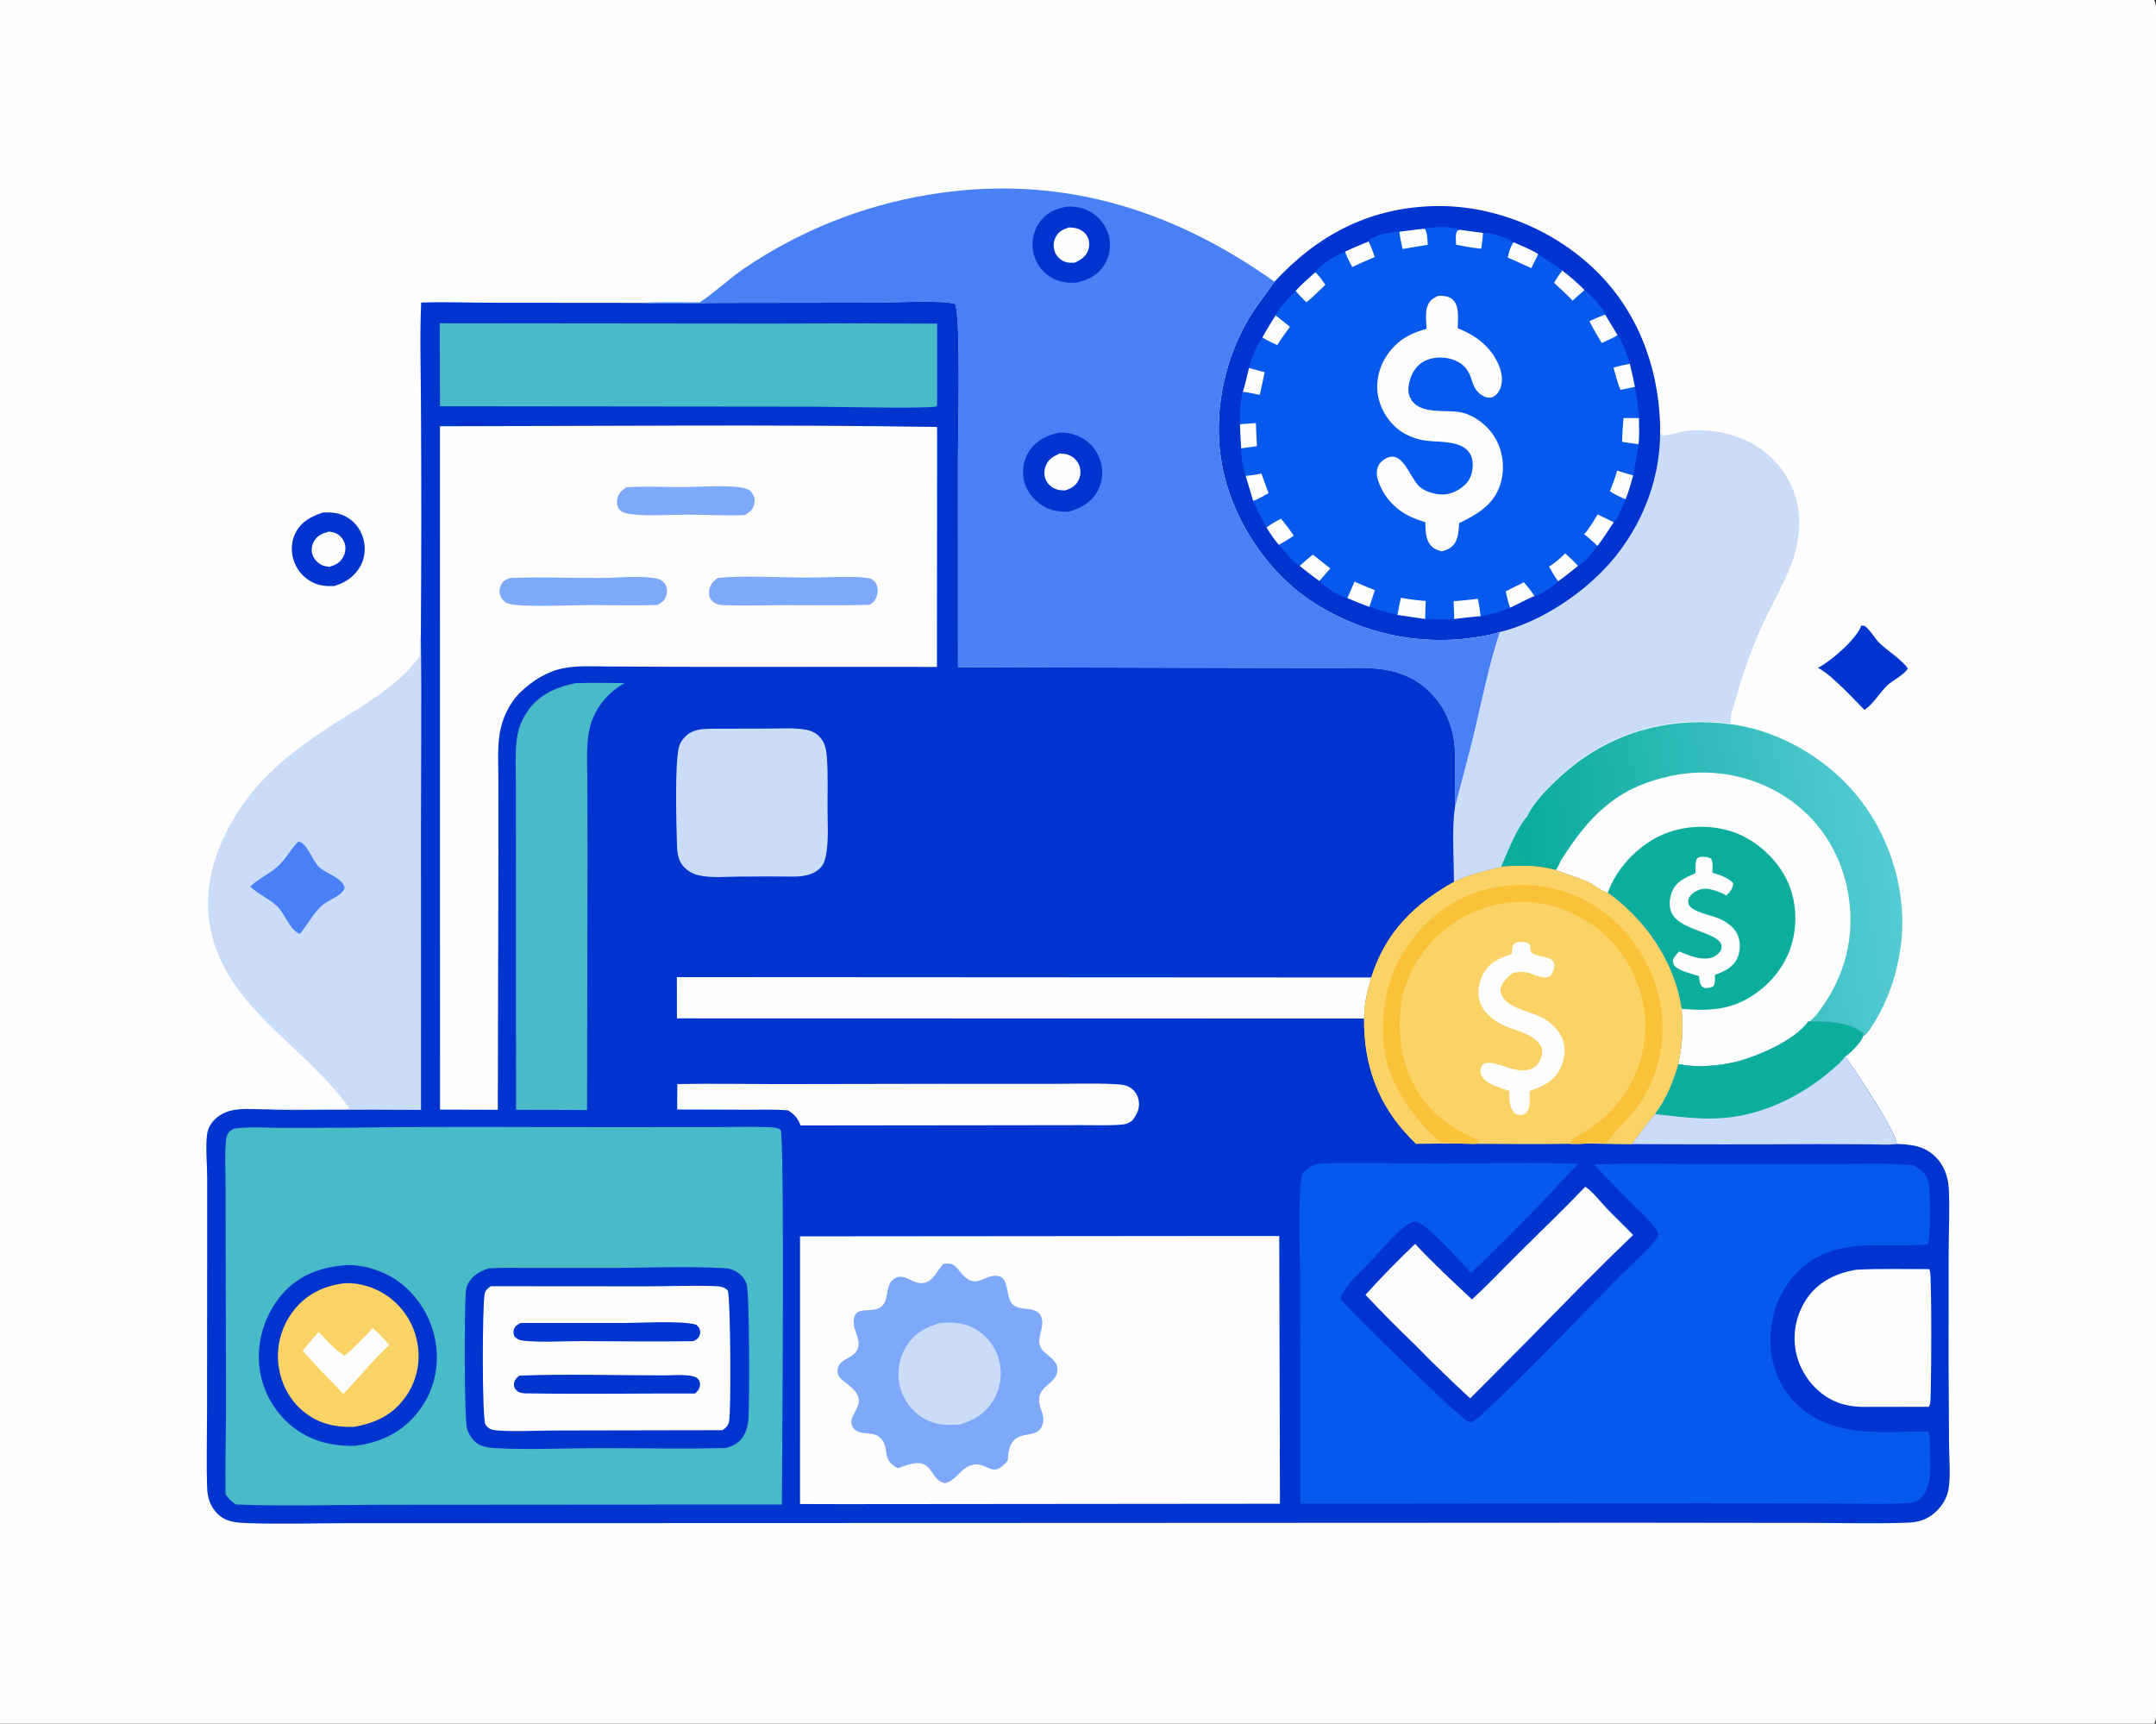
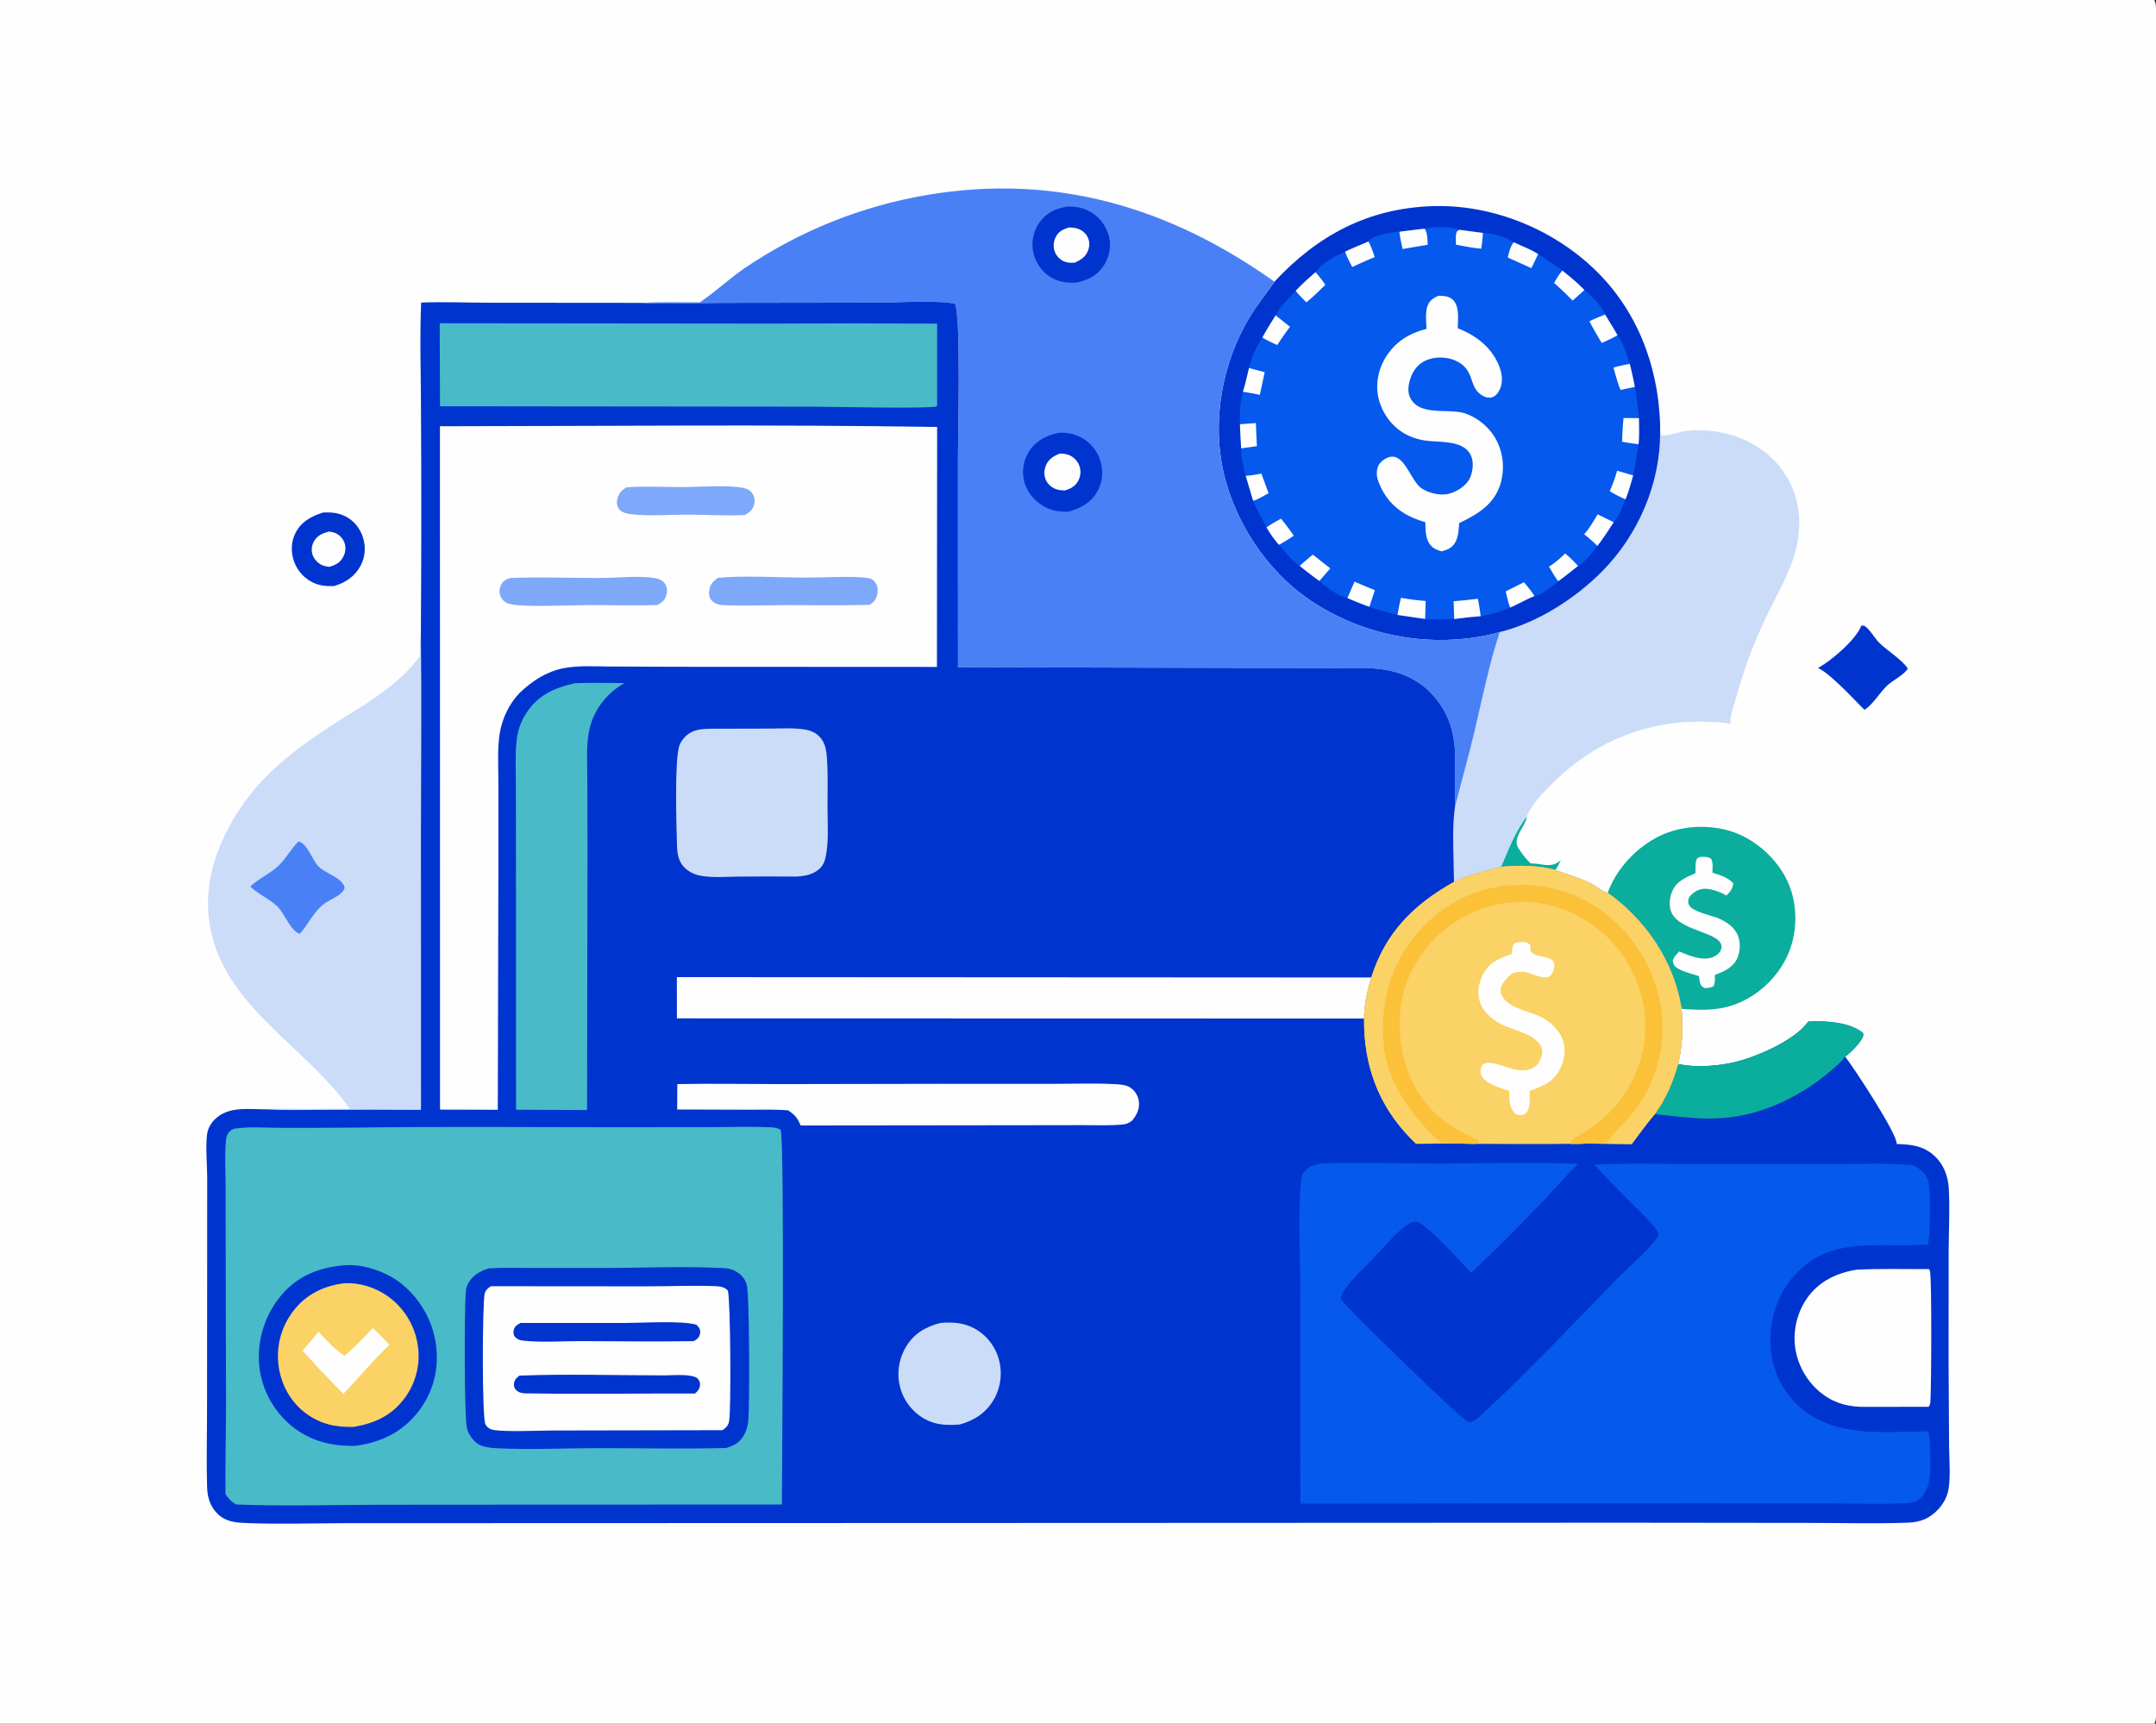
<svg xmlns="http://www.w3.org/2000/svg" width="768" height="614">
  <rect width="100%" height="100%" fill="#333333" stroke="none" />
  <path fill="#FEFEFE" d="M0 0h767.346c.834 1.468.648 3.094.654 4.738l.006 479.171-.006 97.483c0 4.25.576 29.394-.234 31.78-.108.312-.252.534-.42.828H0V0Z" />
  <path fill="#0034CF" d="m663.024 222.843 1.086.056c1.974 1.237 3.564 4.316 5.292 6.054 2.466 2.485 8.622 6.451 10.152 9.168-.816 1.95-5.484 4.337-7.188 5.943-2.808 2.638-4.986 6.644-8.148 8.774-.75-.322-11.418-12.487-16.626-14.93 4.5-2.315 13.656-10.13 15.432-15.065ZM115.006 182.58c2.763-.178 5.355.038 7.877 1.267 3.131 1.526 5.377 4.303 6.416 7.595 1.068 3.381.803 7.04-.898 10.172-2.025 3.73-5.35 5.92-9.33 7.131-2.7.107-5.099-.046-7.575-1.246q-.305-.146-.601-.308-.297-.162-.586-.34-.288-.176-.567-.367-.278-.192-.547-.397-.269-.205-.527-.424-.258-.218-.504-.45-.247-.23-.48-.475-.235-.243-.457-.499-.222-.254-.43-.52-.209-.267-.404-.543-.194-.277-.375-.563-.18-.286-.345-.58-.166-.295-.317-.598-.15-.303-.285-.613-.135-.31-.253-.626-.12-.317-.222-.639c-1.042-3.224-.866-6.782.706-9.81 2.064-3.977 5.594-5.833 9.704-7.166Z" />
  <path fill="#FEFEFE" d="M117.18 189.343c.847.125 1.694.256 2.477.623q.282.135.548.298.267.163.515.353.248.19.475.405.226.215.43.453.203.237.38.495.178.257.327.531.15.274.27.563.12.289.21.588c.484 1.643.17 3.48-.683 4.946-1.127 1.939-2.712 2.694-4.782 3.317-.864-.126-1.792-.236-2.593-.598-1.516-.685-2.82-2.057-3.39-3.619-.57-1.562-.36-3.353.436-4.8 1.21-2.201 3.102-2.935 5.38-3.555Z" />
  <path fill="#CBDCF9" d="M149.56 233.74c-.003-2.6-.197-5.367.356-7.918.278 22.899.045 45.825.03 68.726l.014 100.793q-17.535-.136-35.069-.016c-6.536.007-13.18.244-19.701-.176 3.383-.462 7.057-.207 10.479-.206l18.902.018c-15.723-22.532-45.34-36.616-49.93-65.951-1.65-10.547.451-20.723 4.888-30.33 9.744-21.098 25.916-32.472 45.084-44.382 9.18-5.704 18.473-11.7 24.948-20.558Z" />
  <path fill="#4980F5" d="M106.306 299.745c.284.06.564.117.823.256 2.475 1.324 4.144 6.013 5.975 8.24 2.361 2.874 8.752 4.17 9.668 7.915-.556 2.698-5.388 4.268-7.504 5.91-3.441 2.668-5.592 7.271-8.448 10.58-3.57-1.26-5.363-7.305-8.132-9.887-2.887-2.693-6.638-4.196-9.542-6.985 2.95-2.772 6.701-4.407 9.724-7.086 2.707-2.398 4.502-5.888 7.035-8.53l.4-.413Z" />
  <path fill="#CBDCF9" d="m591.351 153.945.54 1.056c1.792.51 6.526-1.277 8.631-1.5 14.418-1.532 29.34 4.26 36.534 17.391 4.53 8.26 4.83 17.86 2.142 26.766-2.376 7.88-7.014 15.648-10.542 23.12-4.554 9.637-7.92 19.17-10.704 29.436-.51 1.891-1.914 5.407-1.512 7.26l.306.348c-20.06-2.73-39.472 1.83-55.63 14.17-5.204 3.974-15.02 13.02-17.194 18.839-4.074 5.057-6.626 12.032-9.203 17.935-5.959 1.566-11.13 2.667-16.784 5.371-.026-8.024-.812-18.794.34-26.567 2.228-8.907 4.769-17.733 6.889-26.668 2.813-11.853 5.247-24.197 9.082-35.753 13.421-3.284 27.01-12.006 36.605-21.761 12.742-12.955 20.64-31.17 20.5-49.443Z" />
  <path fill="#FEFEFE" d="M543.922 290.83c2.174-5.818 11.99-14.864 17.194-18.838 16.158-12.34 35.57-16.9 55.63-14.17 17.784 2.401 35.106 12.84 46.062 27.042 11.07 14.356 16.692 33.83 14.286 51.867-1.302 9.781-4.476 19.475-9.822 27.808-.768 1.203-1.74 2.979-2.868 3.869-.348.277-.342.256-.678.422l-.084-.857c-4.638-3.953-13.74-4.42-19.512-4.09-4.794 6.945-19.872 13.309-27.828 14.802-6.012 1.13-12.492 1.585-18.519.335 1.538-6.515 1.79-13.004 1.204-19.656q-.077-.535-.167-1.068c-2.754-16.208-12.86-30.848-26.137-40.276-1.913-.302-4.533-2.663-6.44-3.571-3.926-1.87-8.112-2.995-12.16-4.542-6.192-1.742-13.02-1.731-19.364-1.141 2.577-5.903 5.129-12.878 9.203-17.935Z" />
  <path fill="#0BAD9D" d="M572.683 318.02c3.088-8.595 10.374-16.352 18.597-20.289 7.995-3.828 18.146-4.241 26.474-1.241 8.04 2.897 15.384 9.677 18.978 17.419 3.486 7.496 3.672 16.794.798 24.519-3.036 8.165-9.654 14.98-17.562 18.556-6.912 3.124-13.584 2.927-20.98 2.38q-.078-.535-.168-1.068c-2.754-16.208-12.86-30.848-26.137-40.276Z" />
  <path fill="#FEFEFE" d="M605.532 305.241c1.536-.042 2.634-.16 3.984.638.798 1.418.498 3.389.474 4.98 2.544.803 5.568 1.668 7.392 3.73 0 .081.012.162.006.242-.108 1.7-1.308 3.08-2.478 4.208-.096-.082-.18-.181-.288-.246-1.86-1.114-5.724-2.465-7.842-2.196-1.83.234-3.768 1.262-4.866 2.767-.564.77-.696 1.66-.444 2.575.756 2.748 8.094 4.094 10.542 5.112 3.024 1.257 5.994 3.275 7.164 6.473.876 2.382.708 5.535-.354 7.845-1.53 3.331-4.764 4.682-7.962 5.92.024 1.337.156 2.605-.402 3.851-.858.752-1.992.73-3.078.842-.324-.155-.762-.337-1.038-.578-.924-.801-.978-2.568-1.164-3.713-2.424-.81-5.612-1.502-7.753-2.87-1.03-.657-1.296-1.341-1.561-2.486.31-1.417 1.34-2.358 2.269-3.422 1.175.481 2.353.964 3.553 1.384 2.766.97 6.264 1.842 9.006.387 1.02-.54 2.124-1.488 2.436-2.641 1.62-5.99-14.353-5.884-17.645-12.859-1.097-2.323-.811-5.203.126-7.544 1.51-3.768 4.859-5.07 8.309-6.586.132-1.458-.096-3.149.306-4.555.246-.872.552-.874 1.308-1.258Z" />
  <defs>
    <linearGradient id="a" x1="905.454" x2="1123.782" y1="541.748" y2="510.779" gradientUnits="userSpaceOnUse">
      <stop offset="0" stop-color="#08AA9D" />
      <stop offset="1" stop-color="#55CBD4" />
    </linearGradient>
  </defs>
-   <path fill="url(#a)" d="M906.537 485.034c3.623-9.704 19.983-24.791 28.656-31.418 26.931-20.579 59.283-28.185 92.717-23.633 29.64 4.005 58.51 21.416 76.77 45.1 18.45 23.942 27.82 56.42 23.81 86.502-2.17 16.312-7.46 32.479-16.37 46.377-1.28 2.005-2.9 4.967-4.78 6.451-.58.463-.57.427-1.13.705l-.14-1.43c-7.73-6.593-22.9-7.37-32.52-6.821 3.86-2.28 7.5-7.845 9.94-11.525 13.64-20.581 18.15-43.918 13.15-68.055-4.63-22.361-17.37-41.69-36.59-54.195q-.94-.609-1.9-1.194t-1.94-1.146q-.97-.562-1.96-1.098-.99-.537-1.99-1.05-1-.512-2.01-.999-1.01-.487-2.04-.949-1.02-.462-2.06-.899-1.03-.436-2.08-.847-1.05-.41-2.1-.795-1.06-.385-2.12-.743-1.07-.358-2.14-.69-1.08-.331-2.16-.636t-2.17-.583q-1.09-.278-2.18-.529-1.1-.251-2.2-.475-1.1-.224-2.21-.42-1.1-.196-2.21-.365-1.12-.169-2.23-.31-1.12-.141-2.23-.255-1.12-.113-2.24-.199-1.12-.086-2.25-.144-1.12-.058-2.24-.088-1.12-.03-2.25-.032-1.12-.002-2.25.024-1.12.025-2.24.079t-2.25.135q-1.12.081-2.23.191-1.12.109-2.238.246-1.116.136-2.228.301-1.111.164-2.219.356-1.107.192-2.209.412-1.103.219-2.199.466c-31.808 7.008-47.743 23.76-64.4 50.032-.981 2.053-1.894 4.092-3.205 5.961-10.32-2.905-21.701-2.888-32.274-1.904 4.296-9.845 8.548-21.476 15.339-29.911Z" transform="scale(.6 .6)" />
  <path fill="#0BAD9D" d="M534.719 308.766c2.577-5.903 5.129-12.878 9.203-17.935-.014.084-.025.17-.042.254-.707 3.65-5.373 7.48-2.915 11.178 1.238 1.861 2.667 3.776 4.285 5.316.106-.002.21-.006.316-.007 3.871-.039 7.074 1.952 10.44-1.239-.588 1.231-1.136 2.454-1.923 3.574-6.192-1.742-13.02-1.731-19.364-1.141Z" />
  <path fill="#0034CF" d="M453.974 100.342c15.335-16.493 33.296-26.11 56.11-26.905 20.89-.73 42.138 7.678 57.353 21.966 15.48 14.537 23.19 34.493 23.916 55.474q.049 1.534-.002 3.068c.14 18.273-7.758 36.488-20.5 49.443-9.595 9.755-23.184 18.477-36.605 21.761q-2.288.69-4.633 1.158-1.008.204-2.022.384-1.013.179-2.03.333-1.018.154-2.038.283-1.021.129-2.045.232-1.024.104-2.05.182-1.026.078-2.053.131-1.028.053-2.057.08-1.028.028-2.057.03-1.029.002-2.058-.022-1.029-.023-2.057-.072-1.028-.049-2.054-.123-1.026-.075-2.05-.174-1.025-.1-2.046-.225t-2.04-.275q-1.017-.15-2.03-.325-1.015-.175-2.024-.376-1.01-.2-2.014-.425-1.003-.225-2.002-.475-.998-.25-1.99-.525-.991-.274-1.976-.573-.984-.3-1.961-.623-.977-.323-1.946-.67-.968-.347-1.928-.718t-1.91-.766q-.95-.394-1.89-.812-.94-.419-1.87-.86-.93-.44-1.848-.905-.918-.464-1.825-.95-.907-.487-1.8-.996-.895-.509-1.776-1.04-.881-.53-1.75-1.083-.868-.552-1.722-1.126c-15.96-10.78-27.862-29.3-31.378-48.137-3.284-17.598.403-36.72 9.447-52.103 2.743-4.665 6.162-8.793 9.211-13.241Z" />
  <path fill="#0559ED" d="M507.45 81.46c3.892-.776 8.842-.952 12.607.406q4.085.581 8.18 1.091c3.575.08 7.975 1.42 10.969 3.333 2.814 1.32 6.113 2.547 8.711 4.213 2.781 2.085 5.894 3.742 8.627 5.876 2.707 2.181 5.473 4.4 7.847 6.946 2.176 1.488 6.631 6.28 7.402 8.722 1.406 2.475 3.028 4.861 4.38 7.357 2.16 2.923 3.237 6.773 4.394 10.192.624 2.73 1.303 5.46 1.784 8.22.714 3.635 1.19 7.437 1.476 11.131.016 3.075.16 6.211-.142 9.274q-.838 5.581-1.923 11.12c-.812 2.872-1.59 5.732-2.717 8.5-1.095 2.485-2.317 6.25-4.192 8.19-1.908 2.82-3.744 5.736-5.824 8.431-1.803 2.308-4.3 5.768-6.918 7.142-2.33 1.825-4.628 3.737-7.058 5.426-1.929 1.802-5.831 4.878-8.458 5.295-2.965 1.181-5.715 2.824-8.639 4.096-3.225 1.462-7.026 2.47-10.514 3.071q-4.724.37-9.418 1.015c-3.471.215-6.904.241-10.373-.033l-9.836-1.431c-3.331-.798-6.807-1.708-10.014-2.908-2.659-.907-5.243-2.015-7.838-3.087-3.06-.576-7.707-3.954-9.98-6.109-2.418-1.704-4.72-3.513-7.019-5.373-2.671-1.622-5.34-5.171-7.41-7.519-1.699-1.926-3.092-3.976-4.401-6.18-1.663-3.12-3.395-6.214-4.767-9.474l-2.65-8.897c-1-3.33-1.63-6.3-1.606-9.79q-.29-4.292-.44-8.59c-.143-3.895.064-7.76 1.031-11.546.899-2.776 1.511-5.65 2.19-8.487.747-3.57 2.742-7.858 4.782-10.873 1.424-2.7 3.11-5.282 4.702-7.885 1.472-3.164 4.817-6.16 7.165-8.722 2.144-2.384 4.645-4.515 7.035-6.65 2.381-3.197 6.92-5.818 10.556-7.3 2.716-1.318 5.537-2.445 8.314-3.628.124-.244.16-.354.385-.562 1.973-1.822 8.01-2.923 10.641-2.909q4.475-.593 8.96-1.095Z" />
  <path fill="#FEFEFE" d="m441.69 151.116 5.678-.423q.149 4.11.368 8.217l-5.606.795q-.29-4.29-.44-8.589Zm138.877-21.52c.624 2.73 1.303 5.46 1.784 8.22l-5.111 1.075c-1.041-2.548-1.715-5.286-2.49-7.926 1.898-.613 3.866-.967 5.817-1.369Zm-136.83 39.9a40.62 40.62 0 0 0 5.584-.825l2.57 7.028c-1.688.851-3.714 2.192-5.505 2.694l-2.65-8.897Zm12.593 15.272a90.717 90.717 0 0 1 4.547 6.056c-1.738 1.17-3.47 2.244-5.323 3.223-1.699-1.926-3.092-3.976-4.401-6.18 1.686-1.167 3.345-2.178 5.178-3.099Zm-11.419-53.685 5.592 1.496-1.731 8.07c-2.013-.412-4.01-.832-6.05-1.079.898-2.776 1.51-5.65 2.19-8.487Zm22.751 66.468 6.207 4.918-3.886 4.47c-2.418-1.704-4.72-3.513-7.019-5.373 1.555-1.346 3.09-2.733 4.698-4.015Zm84.114 4.283c2.153-1.34 3.953-2.9 5.739-4.692a39.096 39.096 0 0 1 4.596 4.462c-2.33 1.825-4.628 3.737-7.058 5.426-1.235-1.571-2.229-3.487-3.277-5.196Zm-8.926 5.564c1.335 1.596 2.654 3.148 3.745 4.927-2.965 1.181-5.715 2.824-8.639 4.096-.751-1.852-1.14-3.841-1.606-5.779l6.5-3.244Zm33.215-39.731 5.697 1.675c-.812 2.871-1.59 5.731-2.717 8.5a34.913 34.913 0 0 1-5.612-2.894 65.004 65.004 0 0 0 2.632-7.281ZM482.5 207.188c2.407 1.016 4.805 2.098 7.252 3.01l-1.95 5.937c-2.66-.907-5.244-2.015-7.839-3.087l2.538-5.86Zm37.557-125.322q4.085.581 8.18 1.091c-.063 1.88-.345 3.745-.584 5.61-3.017-.205-6.044-.884-9.019-1.41.044-1.29-.251-3.34.278-4.503.276-.609.555-.55 1.145-.788Zm58.25 67.052c1.837-.035 3.682.013 5.52.03.016 3.074.16 6.21-.142 9.273-1.966-.232-3.911-.53-5.863-.857.025-2.827.258-5.63.485-8.446Zm-123.912-36.593 5.123 4.073a116.606 116.606 0 0 0-4.549 6.511c-1.793-.835-3.608-1.627-5.276-2.7 1.424-2.699 3.11-5.281 4.702-7.884Zm99.197-11.537c.896-1.58 1.752-3.032 2.952-4.409 2.707 2.181 5.473 4.4 7.847 6.946l-4.214 3.763c-2.092-2.228-4.313-4.26-6.585-6.3Zm-66.127-14.763c.972 1.776 1.586 3.65 2.24 5.559q-4.055 1.662-8.016 3.536c-.92-1.787-1.907-3.553-2.538-5.468 2.716-1.317 5.537-2.444 8.314-3.627Zm84.328 26.022c1.406 2.475 3.028 4.861 4.38 7.357-1.77 1.074-3.717 1.899-5.592 2.778-1.536-2.552-3.052-5.087-4.395-7.749 1.81-.93 3.719-1.638 5.607-2.386Zm-34.702-20.323c.452-1.864.91-3.902 2.115-5.434 2.814 1.32 6.113 2.547 8.711 4.213l-2.417 5.005-8.409-3.784Zm-68.496 5.23c1.31 1.451 2.464 2.86 3.512 4.512-2.207 2.118-4.373 4.312-6.774 6.211-1.297-1.32-2.64-2.608-3.773-4.074 2.144-2.384 4.645-4.515 7.035-6.65ZM507.45 81.46c1.06 1.213 1.01 4.072 1.136 5.723l-8.956 1.509c-.452-2.039-.928-4.057-1.139-6.138q4.475-.593 8.96-1.095Zm10.354 132.691c2.887-.23 5.75-.48 8.619-.898.455 2.065.733 4.146 1.019 6.24q-4.724.369-9.418 1.014l-.22-6.356Zm51.319-30.937 5.73 2.816c-1.908 2.82-3.744 5.737-5.824 8.432-1.494-1.517-3.054-2.837-4.733-4.147 1.905-2.129 3.325-4.68 4.827-7.1Zm-70.056 29.714c2.946.541 5.796.91 8.783 1.136l-.199 6.41-9.836-1.431c.377-2.046.716-4.104 1.252-6.115Zm13.18-107.523c1.89-.088 3.908.038 5.339 1.432 2.358 2.295 1.73 7.05 1.691 10.085 6.362 2.516 11.738 6.506 14.522 12.943 1.195 2.763 1.752 5.924.479 8.775-.538 1.205-1.473 2.471-2.79 2.88-1.035.319-2.155.04-3.089-.442-2.855-1.47-3.448-3.72-4.424-6.5-1.008-2.87-2.55-4.785-5.38-6.059-3.219-1.447-7.181-1.57-10.45-.215-2.72 1.127-4.557 3.325-5.565 6.048-.836 2.258-1.354 5.107-.235 7.343 3.38 6.753 13.855 3.614 19.577 5.577 4.856 1.667 9.166 5.414 11.386 10.048q.22.458.417.925.198.468.372.945.175.476.325.96.152.485.279.977.127.491.23.988.103.497.181.998.08.502.134 1.007.054.504.084 1.011.029.507.034 1.014.005.508-.015 1.015-.02.507-.064 1.013-.045.505-.114 1.008-.07.503-.163 1.002t-.211.992q-.118.494-.26.982-.141.487-.306.967c-2.446 6.914-8.218 10.184-14.444 13.207-.172 2.239-.285 4.967-1.446 6.939-1.12 1.9-2.73 2.554-4.769 3.113-1.31-.35-2.542-.774-3.543-1.735-2.308-2.215-2.215-5.689-2.307-8.644-1.83-.563-3.678-1.19-5.404-2.024-5.664-2.734-9.602-7.212-11.55-13.224-.518-1.603-.442-3.718.415-5.197.773-1.332 2.552-2.54 4.055-2.823 5.155-.973 7.391 8.674 11.156 11.203 2.527 1.697 6.467 2.64 9.449 1.99 2.727-.594 5.866-2.527 7.35-4.897 1.262-2.015 1.748-5.288 1.17-7.586-1.747-6.937-11.316-5.748-16.572-6.516q-.979-.133-1.94-.357-.962-.224-1.9-.536-.936-.313-1.84-.71-.904-.399-1.767-.88c-4.578-2.598-7.853-7.134-9.19-12.198-1.29-4.88-.311-10.418 2.294-14.713 3.474-5.726 8.336-8.758 14.69-10.367-.059-2.428-.487-5.627.283-7.936.704-2.113 1.881-2.898 3.826-3.828Z" />
  <path fill="#4980F5" d="M249.277 107.7c5.489-3.656 10.365-8.346 15.843-12.103q1.834-1.246 3.701-2.442 1.867-1.196 3.766-2.341 1.898-1.145 3.827-2.24 1.928-1.093 3.886-2.134 1.958-1.042 3.943-2.03 1.985-.989 3.996-1.923 2.01-.935 4.046-1.814 2.035-.88 4.093-1.705 2.059-.825 4.139-1.594 2.08-.77 4.18-1.482 2.1-.713 4.218-1.368 2.118-.656 4.253-1.255 2.135-.599 4.286-1.14 2.15-.54 4.315-1.023 2.164-.483 4.34-.907 2.177-.424 4.364-.79c45.62-7.67 86.253 4.445 123.501 30.933-3.05 4.448-6.468 8.576-9.21 13.241-9.045 15.383-12.732 34.505-9.448 52.103 3.516 18.838 15.417 37.357 31.378 48.137q.854.574 1.722 1.126.869.552 1.75 1.084.881.53 1.775 1.04.894.508 1.801.995.907.486 1.825.95.918.464 1.848.905t1.87.86q.94.418 1.89.812.95.395 1.91.766t1.928.718q.969.347 1.946.67.977.324 1.961.623.985.3 1.977.573.99.275 1.99.525.998.25 2.001.475 1.004.225 2.014.425 1.01.2 2.023.376 1.014.175 2.032.325 1.018.15 2.04.275 1.02.125 2.045.225 1.024.1 2.05.174 1.026.074 2.054.123 1.028.049 2.057.072 1.029.024 2.058.022 1.029-.002 2.057-.03 1.029-.027 2.057-.08 1.027-.053 2.053-.131 1.026-.078 2.05-.182 1.024-.103 2.045-.232 1.02-.129 2.038-.283 1.017-.154 2.03-.333 1.014-.18 2.022-.384 2.345-.468 4.633-1.158c-3.835 11.556-6.269 23.9-9.082 35.753-2.12 8.935-4.661 17.761-6.89 26.668l.094-17.128c.003-9.409-2.376-17.398-9.224-24.155-4.304-4.247-9.898-6.77-15.842-7.728-5.708-.92-11.726-.587-17.496-.591l-26.646-.037-107.904-.265-.022-74.439c.008-8.1 1.055-49.707-.98-54.954-4.576-1.444-21.547-.49-27.57-.463l-55.58.076c-9.702.016-19.563.578-29.243-.001 7.11-.364 14.295-.179 21.416-.186Z" />
  <path fill="#0034CF" d="M380.228 73.591c2.984-.136 5.957.49 8.517 2.056q.295.183.58.379t.56.406q.276.21.54.433.265.224.519.46.253.235.495.483t.47.508q.23.26.447.529.216.27.419.551.203.28.392.57.189.29.363.59.175.298.335.606.16.307.304.621.145.315.274.636.129.321.242.648.113.327.21.66.098.332.179.669c.801 3.439.085 7.112-1.798 10.08-2.302 3.63-5.632 5.22-9.686 6.168-3.575.24-6.79-.186-9.82-2.237q-.28-.193-.553-.4-.271-.207-.532-.426-.261-.22-.511-.453-.25-.232-.488-.477-.238-.245-.463-.5-.226-.257-.439-.524-.212-.267-.411-.545-.2-.277-.384-.563-.185-.287-.356-.582-.17-.296-.326-.6-.156-.303-.297-.615-.14-.31-.265-.628t-.234-.641q-.11-.323-.202-.652-.093-.328-.17-.66-.076-.333-.136-.67-.06-.334-.103-.672-.042-.337-.068-.677-.026-.339-.035-.68-.009-.34-.001-.68t.033-.68q.024-.339.066-.676.042-.338.1-.673.06-.335.134-.667.076-.332.168-.66.091-.327.199-.65.108-.323.232-.64.124-.317.263-.627.14-.31.294-.614.155-.303.325-.598t.354-.58q.184-.287.382-.564c2.475-3.444 5.783-4.912 9.882-5.542Z" />
  <path fill="#FEFEFE" d="M380.8 81.008c.968.028 1.896.09 2.83.367 1.67.493 3.085 1.57 3.843 3.164.698 1.469.684 3.093.144 4.608-.834 2.339-2.596 3.396-4.708 4.4-1.25.111-2.587.101-3.761-.383q-.292-.118-.569-.265-.278-.148-.539-.324-.26-.175-.502-.376-.242-.202-.46-.427-.22-.225-.415-.472-.195-.246-.363-.512-.169-.265-.31-.547-.14-.281-.25-.575c-.628-1.693-.504-3.539.29-5.157 1.058-2.158 2.64-2.794 4.77-3.501Z" />
  <path fill="#0034CF" d="M377.226 154.16q.52-.037 1.043-.036.522 0 1.043.038.521.038 1.038.113.517.074 1.027.185.51.111 1.011.258.501.147.991.329.49.182.965.398.475.216.934.465.304.167.6.348.295.182.582.377.286.196.562.406.277.21.542.432.266.223.52.46.255.235.497.482.242.249.472.508.23.26.447.531.216.271.419.552.203.28.392.572.189.29.363.59.175.3.334.608.16.308.303.623.144.316.272.638.129.322.24.65.113.328.209.662c1.045 3.534.726 7.311-1.061 10.556-2.268 4.117-5.851 6.068-10.227 7.326-3.594.12-6.442-.276-9.528-2.238-3.222-2.048-5.746-5.29-6.51-9.07q-.067-.332-.118-.669-.051-.336-.086-.674-.034-.339-.052-.678-.018-.34-.019-.68 0-.34.015-.68.016-.34.047-.678.033-.339.082-.675.049-.337.114-.67.065-.335.147-.664.082-.33.18-.656.097-.326.21-.647.115-.32.244-.635.13-.314.274-.622.144-.308.303-.609.16-.3.334-.592.174-.293.362-.576c2.48-3.681 6.229-5.523 10.483-6.359Z" />
  <path fill="#FEFEFE" d="M377.411 161.573c1.248-.032 2.481.104 3.633.625 1.542.698 2.832 2.07 3.415 3.66q.122.328.208.669.086.34.136.688.05.348.062.698.012.351-.013.702-.025.35-.088.695-.061.346-.16.683-.099.337-.233.662-.133.324-.3.633c-1.077 1.946-2.617 2.741-4.66 3.407-.975-.029-1.997-.055-2.933-.35-1.699-.532-3.165-1.727-3.914-3.356-.734-1.595-.69-3.407-.065-5.028.933-2.42 2.686-3.396 4.912-4.388Z" />
  <path fill="#0034CF" d="M227.86 107.885c9.68.579 19.542.017 29.244.001l55.58-.076c6.023-.027 22.994-.981 27.57.463 2.035 5.247.988 46.855.98 54.954l.022 74.44 107.904.264 26.646.037c5.77.004 11.788-.329 17.496.591 5.944.958 11.538 3.481 15.842 7.728 6.848 6.757 9.227 14.746 9.224 24.155l-.093 17.128c-1.152 7.773-.366 18.543-.34 26.567 5.653-2.704 10.825-3.805 16.784-5.371 6.344-.59 13.172-.6 19.364 1.141 4.048 1.547 8.234 2.672 12.16 4.542 1.907.908 4.527 3.27 6.44 3.571 13.277 9.428 23.383 24.068 26.137 40.276q.09.533.167 1.068c.585 6.652.334 13.141-1.204 19.656 6.027 1.25 12.507.795 18.519-.335 7.956-1.493 23.034-7.857 27.828-14.802 5.772-.33 14.874.137 19.512 4.09l.084.857c-.48 2.086-4.374 6.053-6.18 7.327-.096.067-.198.123-.3.184 3.168 4.022 18.78 27.811 18.384 31.15 4.974.166 9.294.553 13.182 3.995 3.498 3.093 5.118 7.313 5.376 11.9.402 7.281-.012 14.793-.048 22.094l-.024 40.115.174 29.318c.036 4.86.54 10.198-.108 15-.39 2.916-1.734 5.51-3.714 7.67-2.958 3.24-6.378 4.627-10.734 4.79-11.418.426-22.956.1-34.386.092l-66.184-.072-199.014.086-195.91.064-61.658.022c-11.344.018-22.804.394-34.137-.021-4.019-.147-7.768-.303-10.817-3.199-2.716-2.579-3.743-5.896-3.857-9.553-.273-8.767-.03-17.62-.024-26.4l.045-53.666.007-30.452c-.024-4.884-.587-10.1-.08-14.933.22-2.097 1.244-4.053 2.724-5.541 4.97-4.996 12.35-3.56 18.747-3.651 6.52.42 13.165.183 19.701.176q17.534-.12 35.069.016l-.015-100.793c.016-22.9.249-45.827-.029-68.726q.281-40.47.038-80.943c-.03-12.319-.471-24.807.069-37.102 8.36-.321 16.87.057 25.25.062l52.588.046Z" />
  <path fill="#FEFEFE" d="M661.494 452.253c8.508-.41 17.13-.162 25.644-.187.162.25.234.332.33.65.708 2.234.51 42.387.15 46.79-.054.643-.252 1.041-.564 1.59l-22.272.039c-5.508.1-10.59-.968-15.12-4.235q-.504-.364-.99-.752-.48-.389-.948-.8-.462-.412-.906-.846-.444-.433-.87-.888-.42-.455-.822-.93-.396-.476-.774-.97-.372-.495-.726-1.007-.348-.512-.672-1.041-.33-.529-.624-1.073-.3-.544-.57-1.102-.276-.559-.516-1.13-.246-.57-.462-1.153-.216-.582-.402-1.174-.186-.592-.342-1.192-.156-.6-.288-1.208-.126-.608-.222-1.22-.09-.606-.15-1.215-.06-.61-.096-1.221-.03-.612-.03-1.224 0-.613.03-1.224.024-.612.084-1.221.06-.61.15-1.216.084-.606.204-1.207.114-.6.264-1.195.144-.595.318-1.182.18-.586.384-1.163.204-.578.432-1.145.234-.567.492-1.122.258-.555.546-1.096.282-.542.594-1.07.312-.526.654-1.037.336-.512.696-1.006c4.2-5.68 10.554-8.578 17.394-9.617Zm-420.22-66.105c12.05-.22 24.145.002 36.2.01l57.198-.1 40.804.012c6.981.004 14.075-.264 21.042.076 1.914.093 4.44.145 6.068 1.23 1.635 1.09 2.773 2.764 3.055 4.72.413 2.868-.646 4.881-2.322 7.05-1.19.893-2.05 1.28-3.54 1.418-4.62.428-9.435.201-14.079.215l-24.789.036-75.727.084c-1.034-2.642-2.076-3.842-4.446-5.393-4.752-.384-9.661-.201-14.432-.22l-25.084-.081.052-9.057Z" />
-   <path fill="#CBDCF9" d="M644.13 363.883c5.772-.33 14.874.137 19.512 4.09l.084.857c-.48 2.086-4.374 6.053-6.18 7.327-.096.067-.198.123-.3.184 3.168 4.022 18.78 27.811 18.384 31.15-3.036.446-6.546.133-9.63.117l-18.726-.07q-33.024.18-66.048-.008c2.705-3.569 5.325-7.301 8.255-10.685 3.896-5.285 6.548-11.524 8.302-17.825 6.027 1.25 12.507.795 18.519-.335 7.956-1.493 23.034-7.857 27.828-14.802Z" />
  <path fill="#0BAD9D" d="M644.13 363.883c5.772-.33 14.874.137 19.512 4.09l.084.857c-.48 2.086-4.374 6.053-6.18 7.327-.096.067-.198.123-.3.184-1.188 1.851-3.276 3.493-4.944 4.933-8.784 7.593-19.704 13.453-31.11 15.89-11.088 2.37-20.706.867-31.711-.32 3.896-5.284 6.548-11.523 8.302-17.824 6.027 1.25 12.507.795 18.519-.335 7.956-1.493 23.034-7.857 27.828-14.802Z" />
-   <path fill="#FEFEFE" d="M564.72 422.711c2.713 1.788 5.347 5.377 7.656 7.761 3.089 3.19 6.322 6.229 9.381 9.449-12.72 12.101-24.974 24.78-37.275 37.304l-20.774 20.867q-10.016-9.198-19.517-18.928-9.127-8.74-17.785-17.947c5.571-6.23 11.662-12.34 17.68-18.15 6.382 6.899 13.415 13.35 20.258 19.794 5.616-5.142 10.888-10.782 16.306-16.142 8.058-7.973 16.222-15.823 24.07-24.008Z" />
  <path fill="#CBDCF9" d="m253.25 259.576 20.96-.05c4.09-.012 8.467-.333 12.504.334 1.641.27 3.124.788 4.43 1.842 2.706 2.182 3.197 5.11 3.426 8.358.41 5.816.19 11.786.203 17.62.011 5.137.4 10.646-.336 15.722-.283 1.951-.688 4.104-2.064 5.598-2.287 2.48-5.577 3.085-8.78 3.238q-10.214-.083-20.429.009c-4.518.032-9.67.538-14.108-.419q-.688-.145-1.35-.38-.662-.237-1.287-.558-.625-.32-1.202-.722-.577-.401-1.096-.875c-2.653-2.415-2.89-5.387-2.989-8.734-.207-6.984-.84-28.997.772-34.68.368-1.294 1.263-2.57 2.211-3.506 2.61-2.576 5.711-2.723 9.135-2.797Z" />
  <path fill="#FEFEFE" d="m241.104 348.053 247.353.136c-1.375 4.812-2.543 9.579-2.551 14.617l-244.778-.055-.024-14.698Z" />
  <path fill="#49BAC8" d="M204.818 243.36c5.867-.239 11.762-.087 17.634-.044-2.08 1.19-3.987 2.588-5.687 4.282-3.711 3.698-6.182 8.301-7.057 13.47-.92 5.43-.504 11.305-.487 16.811l.055 25.398-.157 92.127-8.213-.039-17.085-.072-.027-87.827-.028-27.884c-.004-5.056-.293-10.338.217-15.37.378-3.73 1.34-6.787 3.342-9.968 4.153-6.596 10.134-9.26 17.493-10.884Zm-48.191-128.213 117.45.115q29.874-.166 59.749.025l-.003 29.05-.212.446c-3.133.882-38.455.09-44.12.074l-132.75-.138-.114-29.572Z" />
  <path fill="#FAD265" d="M534.719 308.766c6.344-.59 13.172-.6 19.364 1.141 4.048 1.547 8.234 2.672 12.16 4.542 1.907.908 4.527 3.27 6.44 3.571 13.277 9.428 23.383 24.068 26.137 40.276q.09.533.167 1.068c.585 6.652.334 13.141-1.204 19.656-1.754 6.301-4.406 12.54-8.302 17.825-2.93 3.384-5.55 7.116-8.255 10.685l-16.294-.217c-1.815.19-3.754.084-5.584.108-11.22.232-22.478.027-33.7.016l-8.227-.135-13.009.106q-.962-.943-1.905-1.903c-11.59-11.816-16.79-26.255-16.601-42.699.008-5.038 1.176-9.805 2.551-14.617 5.068-16.008 15.128-26.02 29.478-34.052 5.653-2.704 10.825-3.805 16.784-5.371Z" />
  <path fill="#FEFEFE" d="M540.901 335.566c.736-.011 1.544-.056 2.277.04.937.125 1.391.42 1.981 1.118-.008.536-.074 1.196.03 1.719.465 2.354 5.597 2.039 7.388 3.312.576.41 1.003 1.032 1.088 1.754.137 1.162-.444 2.87-1.144 3.78-1.82 2.368-6.928-.73-9.397-1.082-1.235-.176-2.676.089-3.912.231-1.794 1.134-3.237 2.624-4.243 4.504-.539 1.007-.63 2.124-.204 3.19 1.85 4.64 8.926 5.865 13.018 7.589 3.749 1.578 7.31 4.57 8.806 8.429 1.328 3.424.765 7.167-.776 10.413-2.23 4.697-6.317 6.43-10.952 8.039.001 1.973.28 4.611-.419 6.454-.334.883-.803 1.652-1.742 1.98-.988.345-2.05.066-2.99-.274-2.27-2.632-2.066-4.837-2.058-8.159-1.669-.51-3.308-1.07-4.921-1.738-1.925-.799-4.449-2.029-5.177-4.136-.42-1.212-.125-2.22.392-3.334 3.436-2.894 10.343 2.968 16.341 1.685 1.754-.376 3.127-1.32 4.012-2.892.774-1.375 1.408-3.31.874-4.869-1.596-4.656-9.1-6.115-13.155-7.903-3.718-1.64-7.358-4.373-8.785-8.326-1.144-3.171-.512-6.933.961-9.895 2.175-4.369 5.912-5.937 10.298-7.364.115-.97.133-2.397.574-3.267.389-.767 1.08-.773 1.835-.998Z" />
  <path fill="#FAD265" d="M534.719 308.766c6.344-.59 13.172-.6 19.364 1.141 4.048 1.547 8.234 2.672 12.16 4.542 1.907.908 4.527 3.27 6.44 3.571 13.277 9.428 23.383 24.068 26.137 40.276q.09.533.167 1.068c.585 6.652.334 13.141-1.204 19.656-1.754 6.301-4.406 12.54-8.302 17.825-2.93 3.384-5.55 7.116-8.255 10.685l-16.294-.217c-1.815.19-3.754.084-5.584.108.247-1.8 2.57-2.656 4.035-3.545 8.3-5.045 14.261-10.952 18.441-19.74q.468-.96.886-1.942.418-.981.787-1.983.368-1.001.686-2.02.318-1.019.584-2.052.265-1.034.479-2.079.214-1.046.375-2.1.16-1.055.268-2.117.108-1.061.162-2.127.054-1.066.054-2.133t-.053-2.132q-.054-1.067-.16-2.128-.108-1.062-.268-2.117-.16-1.055-.373-2.1-.213-1.046-.478-2.08-.266-1.033-.583-2.052-.317-1.02-.685-2.02c-4.227-11.867-12.444-20.53-23.843-25.884-10.133-4.759-22.119-4.997-32.567-1.115q-1.04.393-2.058.838-1.019.445-2.015.939-.995.494-1.965 1.037-.97.543-1.911 1.133-.942.59-1.854 1.226-.911.637-1.79 1.317-.878.68-1.723 1.404-.843.723-1.65 1.487-.808.764-1.576 1.567-.768.802-1.496 1.643-.728.84-1.413 1.714-.685.875-1.326 1.783-.641.908-1.236 1.846-.595.939-1.144 1.905-.548.967-1.047 1.96-.5.992-.95 2.008c-4.567 10.19-4.332 23.694-.36 34.02 4.867 12.65 12.873 18.955 24.96 24.36l.226.704-1.12.59-8.226-.134-13.009.106q-.962-.943-1.905-1.903c-11.59-11.816-16.79-26.255-16.601-42.699.008-5.038 1.176-9.805 2.551-14.617 5.068-16.008 15.128-26.02 29.478-34.052 5.653-2.704 10.825-3.805 16.784-5.371Z" />
  <path fill="#FBC139" d="M513.24 406.974c-10.391-9.225-19.54-21.837-20.437-36.145-.954-15.222 2.847-28.222 13.202-39.717 8.839-9.81 20.632-15.251 33.807-15.856 13.281-.609 25.81 4.075 35.584 13.115 9.962 9.215 16.305 22.52 16.773 36.139.393 11.436-3.457 23.436-10.835 32.239-2.926 3.49-6.432 6.487-8.937 10.309-.022.034-.046.066-.069.1-2.425.013-4.993-.148-7.396.155-1.815.19-3.754.084-5.584.108.247-1.8 2.57-2.656 4.035-3.545 8.3-5.045 14.261-10.952 18.441-19.74q.468-.96.886-1.942.418-.981.787-1.983.368-1.001.686-2.02.318-1.019.584-2.052.265-1.034.479-2.079.214-1.046.375-2.1.16-1.055.268-2.117.108-1.061.162-2.127.054-1.066.054-2.133t-.053-2.132q-.054-1.067-.16-2.128-.108-1.062-.268-2.117-.16-1.055-.373-2.1-.213-1.046-.478-2.08-.266-1.033-.583-2.052-.317-1.02-.685-2.02c-4.227-11.867-12.444-20.53-23.843-25.884-10.133-4.759-22.119-4.997-32.567-1.115q-1.04.393-2.058.838-1.019.445-2.015.939-.995.494-1.965 1.037-.97.543-1.911 1.133-.942.59-1.854 1.226-.911.637-1.79 1.317-.878.68-1.723 1.404-.843.723-1.65 1.487-.808.764-1.576 1.567-.768.802-1.496 1.643-.728.84-1.413 1.714-.685.875-1.326 1.783-.641.908-1.236 1.846-.595.939-1.144 1.905-.548.967-1.047 1.96-.5.992-.95 2.008c-4.567 10.19-4.332 23.694-.36 34.02 4.867 12.65 12.873 18.955 24.96 24.36l.226.704-1.12.59-8.226-.134c-1.324-.428-2.8-.314-4.18-.328Z" />
-   <path fill="#FEFEFE" d="M442.778 440.254q6.454-.032 12.908.016l.245 95.364-156.212.142-14.743-.04.005-95.347 157.797-.135Z" />
-   <path fill="#7EA8FA" d="M336.14 450.148c.645-.061 1.306-.122 1.953-.058 2.027.2 2.96 1.807 4.15 3.241 5.492 6.616 8.044.461 13.102 1.148 4.23.575 2.841 7.252 5.215 9.937 2.526 2.857 7.773.704 9.923 3.873 1.75 2.58.223 5.592-.208 8.326-.75 4.76 3.463 5.574 5.618 8.685.866 1.25.976 2.81.48 4.224-1.168 3.326-5.519 4.25-6.169 8.209-.508 3.095 1.97 5.874 1.353 8.954-1.115 5.554-6.472 3.237-9.799 5.849-2.464 1.934-2.543 4.888-2.789 7.735-5.876 7.13-7.06-.171-13.113 1.672-3.713 1.13-4.883 5.11-9.164 6.384-4.103-.8-4.28-4.963-7.325-6.595-2.744-1.471-6.826.33-9.541 1.264-6.507-3.3-2.284-7.579-6.648-11.17-2.438-2.005-6.684-.466-8.885-2.803-3.067-3.258 1.722-6.722 1.631-10.078-.098-3.676-3.774-5.418-6.105-7.586-1.019-.949-1.465-1.588-1.473-3.007-.021-3.785 3.99-4.099 6.136-6.324 3.335-3.458-.45-7.46-.403-11.233.078-6.208 6.363-2.789 9.629-5.19 3.171-2.333 1.505-7.128 4.192-9.614 3.473-3.21 6.546.907 10.129 1.061 4.247.182 5.545-4.45 8.111-6.904Z" />
  <path fill="#CBDCF9" d="M334.89 471.26c4.408-.398 8.489-.157 12.42 2.047q.384.217.757.452.373.236.733.49.361.253.709.523.348.271.682.559.334.287.654.591t.624.623q.304.319.593.652.288.334.56.681.272.347.525.707.255.36.491.733.237.372.454.755.218.383.417.777.198.394.377.797.18.403.339.813.159.412.297.83.139.419.257.843.125.447.229.9.103.452.184.91.08.456.139.917.058.46.094.923.035.462.048.927.012.464.002.927-.01.464-.044.927-.033.463-.089.924-.056.46-.135.918-.078.458-.18.91-.1.453-.224.9-.123.448-.269.889-.145.44-.312.874-.167.433-.354.857-.189.425-.398.839-.208.415-.437.818c-2.76 4.783-6.967 7.468-12.178 8.917-4.39.34-8.47.228-12.421-1.944q-.392-.22-.773-.457-.381-.237-.75-.493t-.724-.528q-.356-.274-.698-.565-.342-.29-.67-.597-.327-.307-.64-.629-.311-.322-.607-.66-.297-.337-.576-.688-.279-.351-.54-.716-.262-.364-.506-.74-.244-.378-.468-.766-.225-.388-.43-.787-.207-.399-.393-.807-.186-.409-.351-.825-.166-.417-.312-.842-.145-.424-.269-.855-.127-.455-.231-.915-.104-.46-.185-.925t-.139-.933q-.057-.468-.091-.939-.034-.47-.044-.942-.01-.472.003-.943.013-.472.05-.942.038-.47.098-.938.06-.468.145-.932.084-.464.19-.924.108-.46.238-.913.13-.454.283-.9.153-.447.327-.884.176-.439.372-.867.197-.43.415-.848.218-.418.457-.825c2.811-4.85 6.988-7.276 12.274-8.681Z" />
  <path fill="#FEFEFE" d="M156.718 151.826c59.008-.04 118.109-.675 177.106.255l-.076 85.48-92.453-.046-24.16-.103c-5.36-.019-11.2-.427-16.478.62-6.06 1.203-11.126 4.558-15.533 8.759-3.755 3.857-6.233 9.092-7.101 14.387-.883 5.391-.5 11.195-.497 16.656l.016 26.12-.212 91.35-20.582-.054-.03-243.424Z" />
  <path fill="#7EA8FA" d="M223.1 173.588c6.517-.495 13.25-.068 19.79-.083 6.188-.015 16.49-.865 22.038.332 1.612.348 2.503.907 3.34 2.377.604 1.061.686 2.326.363 3.489-.552 1.99-1.56 2.74-3.297 3.736-6.65.38-13.514-.125-20.188-.125-6.609 0-13.782.6-20.336-.154-1.548-.178-3.406-.594-4.372-1.937-.729-1.014-.802-2.152-.557-3.342.458-2.222 1.458-3.075 3.219-4.293Zm-41.346 32.292c10.775-.42 21.659.029 32.447-.008 6.036-.021 13.006-.901 18.943.033 1.476.232 2.874.733 3.74 2.027.798 1.19.864 2.724.483 4.074-.52 1.845-1.595 2.58-3.195 3.49-8.295.297-16.69.017-24.997.038-5.94.016-23.24.909-27.925-.484-1.35-.401-2.343-1.312-2.919-2.6-.588-1.315-.518-2.69.084-3.982.734-1.575 1.749-2.065 3.34-2.589Zm73.941-.036c9.35-.925 21.969-.106 31.778-.103 5.62.002 16.782-.64 21.707.147 1.076.173 2.024.731 2.65 1.631.844 1.214.974 2.817.657 4.229-.402 1.789-1.207 2.775-2.754 3.7-9.851.282-19.763.093-29.621.109-7.389.013-14.873.3-22.247.005-1.658-.066-3.286-.415-4.411-1.732-.776-.909-.986-2.045-.863-3.21.253-2.393 1.3-3.406 3.104-4.776Z" />
  <path fill="#0559ED" d="M471.59 414.392c13.892-.416 27.922.109 41.83.076 16.215-.037 32.62-.575 48.818.113-4.347 4.104-8.296 8.788-12.432 13.114-8.354 8.735-16.94 17.462-25.769 25.714-3.305-3.5-16.097-17.845-19.629-18.229-1.71-.186-4.047 1.681-5.292 2.782-3.536 3.123-6.715 6.92-9.976 10.343-3.236 3.395-7.086 6.839-9.815 10.642-.832 1.16-1.605 2.372-1.693 3.827 1.256 2.337 42.137 42.012 44.775 43.337.623.313 1.23.584 1.909.34 1.07-.385 2.104-1.32 2.934-2.08 16.915-15.46 32.854-32.603 48.906-48.987 3.39-3.46 12.7-11.483 14.602-15.296-.027-1.108-.551-1.838-1.198-2.695-2.41-3.195-5.549-5.995-8.383-8.822-4.524-4.513-9.038-9.005-13.296-13.773 12.019-.472 24.108-.193 36.139-.159l51.384-.016c8.568-.013 17.31-.373 25.842.422 2.37.936 4.572 2.672 5.502 5.114 1.038 2.72.984 20.95-.12 23.166-5.346.354-10.686.238-16.038.214-11.454-.05-21.654.887-30.18 9.458-6.45 6.486-9.798 15.252-9.78 24.348.024 8.463 3.054 16.56 9.114 22.553 12.732 12.587 30.684 10.031 46.98 9.944.918 1.682.72 4.119.756 6.024.096 5.614 1.08 13.674-3.462 17.917-1.716 1.6-3.594 1.534-5.838 1.665-8.082.472-16.362.115-24.462.096l-46.074-.091-144.44.153-.042-78.345c-.015-8.993-1.016-31.346.693-38.933q.32-.393.65-.778c2.107-2.475 3.976-2.91 7.084-3.158Z" />
  <path fill="#49BAC8" d="M126.63 401.654c30.787-.432 61.606-.14 92.396-.14l35.745-.036c6.3-.01 12.675-.216 18.969.027 1.494.058 3.029.118 4.323.933 1.488 2.621.504 120.38.458 133.485l-46.353.007-96.535.07c-17.13.017-34.463.58-51.572-.092-1.674-1.015-2.646-2.095-3.728-3.677-.124-10.592.147-21.194.189-31.787l-.119-47.194-.043-30.906c0-5.342-.382-11.032.156-16.33.13-1.276.462-2.182 1.403-3.08.844-.806 1.525-.92 2.652-1.054 4.872-.58 10.17-.162 15.103-.15q13.478.035 26.957-.076Z" />
  <path fill="#0034CF" d="M122.478 450.72c6.572-.621 14.51 2.067 19.747 5.957q.655.495 1.285 1.021.63.527 1.235 1.084.603.556 1.18 1.142.575.585 1.122 1.198.547.612 1.063 1.25.517.64 1.001 1.303.485.662.937 1.348.452.686.87 1.392.418.707.8 1.434.383.726.73 1.47.348.744.659 1.504.31.76.584 1.535.273.774.508 1.56.235.787.432 1.585.197.796.354 1.602.158.806.276 1.619c1.238 8.653-.82 16.997-6.14 23.963-5.684 7.442-13.448 11.132-22.588 12.326-8.31.212-16.054-1.709-22.603-7.03q-.615-.502-1.203-1.034-.589-.533-1.15-1.094-.562-.56-1.096-1.149-.533-.588-1.036-1.201-.504-.614-.977-1.252-.472-.637-.912-1.298-.441-.66-.848-1.341-.407-.681-.78-1.381-.374-.7-.712-1.42-.338-.717-.64-1.45-.302-.735-.568-1.483-.265-.748-.493-1.508-.229-.76-.419-1.53-.19-.77-.343-1.55-.151-.779-.265-1.564-.113-.786-.188-1.576-.067-.838-.094-1.679-.026-.84-.012-1.682.015-.84.071-1.68.056-.839.153-1.674.097-.836.235-1.665.138-.83.316-1.652.179-.822.397-1.634.218-.812.477-1.613.258-.8.555-1.587.296-.787.632-1.558.335-.772.708-1.526.372-.754.782-1.49.409-.734.853-1.448.445-.714.924-1.405.48-.692.992-1.358.512-.668 1.057-1.309c5.71-6.714 13.498-9.763 22.132-10.473Z" />
  <path fill="#FAD265" d="M122.746 457.07c5.274-.234 10.687 1.432 15.028 4.406q.54.368 1.06.763.519.395 1.019.815.499.42.977.865.477.445.931.913.455.47.885.96.431.49.836 1.002.405.512.784 1.044.379.531.73 1.08.352.55.676 1.117.324.567.618 1.15.295.582.56 1.179.265.596.5 1.205.234.609.437 1.229.204.62.376 1.25.172.63.312 1.267.14.637.249 1.28.111.624.19 1.252.08.629.128 1.26.048.632.065 1.265.016.633 0 1.267-.016.633-.063 1.265-.048.632-.128 1.26-.08.629-.19 1.252-.111.624-.254 1.24-.142.618-.316 1.228-.173.609-.377 1.209-.204.6-.437 1.188-.234.59-.497 1.165-.263.577-.555 1.14-.292.562-.612 1.108-.32.547-.666 1.077-.347.53-.72 1.042c-4.591 6.36-10.785 9.2-18.348 10.449-6.36.166-11.787-.963-16.993-4.822-5.351-3.967-8.711-10.044-9.672-16.596q-.097-.651-.16-1.306-.064-.656-.094-1.314-.031-.657-.029-1.316.003-.659.039-1.316.035-.658.104-1.312.069-.655.17-1.306.101-.65.235-1.295.135-.645.3-1.282.167-.637.365-1.265.198-.628.428-1.245.229-.617.49-1.222.26-.605.55-1.197.29-.59.61-1.166.319-.576.667-1.136.349-.558.724-1.1.376-.54.778-1.061c4.615-6.045 10.868-8.983 18.29-9.934Z" />
  <path fill="#FEFEFE" d="M132.777 473.046c2.09 1.935 4.059 3.858 5.906 6.035-5.8 5.43-10.9 11.734-16.413 17.454-2.793-3.068-5.745-6.008-8.633-8.986l-5.838-6.441 5.71-6.713c2.853 3.062 5.631 6.293 9.224 8.51 3.607-2.975 6.848-6.456 10.044-9.86Z" />
  <path fill="#0034CF" d="M174.063 451.802c5-.335 10.089-.157 15.103-.157l25.807.006c13.97.004 28.243-.675 42.176.019 1.565.078 3.064.222 4.484.945 2.228 1.134 3.628 2.587 4.364 5.002 1.009 3.311 1.04 42.608.587 48.108-.152 1.855-.593 3.678-1.491 5.322-1.54 2.817-3.541 3.882-6.488 4.737-15.555.392-31.197.015-46.763.054-11.582.028-23.384.617-34.933.024-1.92-.098-4.11-.327-5.884-1.105-2.136-.938-3.923-3.505-4.626-5.666-1.067-3.28-.976-42.373-.518-48.331.092-1.187.23-2.364.789-3.431 1.597-3.048 4.262-4.522 7.393-5.527Z" />
  <path fill="#FEFEFE" d="m174.846 458.156 55.029.043c8.235.016 16.646-.392 24.853-.07 1.747.07 3.31.25 4.545 1.574.958 3.304 1.213 43.186.419 46.709-.334 1.482-1.131 2.213-2.357 3.021l-59.901.114c-5.168-.01-17.024.567-21.576-.186-1.272-.21-2.205-.816-2.903-1.904-1.325-2.066-1.137-42.943-.316-46.587.306-1.359 1.105-1.956 2.207-2.714Z" />
  <path fill="#0034CF" d="M185.044 489.992c17.09-.648 34.654-.072 51.802-.08 2.574 0 10.162-.712 11.822 1.281.543.652.73 1.287.68 2.12-.082 1.388-.77 2.162-1.758 3.058-19.496-.06-39.034.264-58.523-.033-1.877-.028-4.028.207-5.383-1.363-.545-.631-.688-1.41-.579-2.222.177-1.319.93-1.991 1.94-2.76Zm.357-18.749 37.452-.005c6.179-.006 20.217-.914 25.226.649.431.427.91.885 1.135 1.461.303.778.265 1.685-.065 2.449-.436 1.013-1.156 1.468-2.117 1.917-13.321.242-26.675.024-40-.013-6.608-.018-13.778.55-20.33-.126-1.62-.168-2.49-.431-3.528-1.706-.264-.823-.383-1.382-.141-2.233.37-1.298 1.245-1.772 2.368-2.393Z" />
</svg>